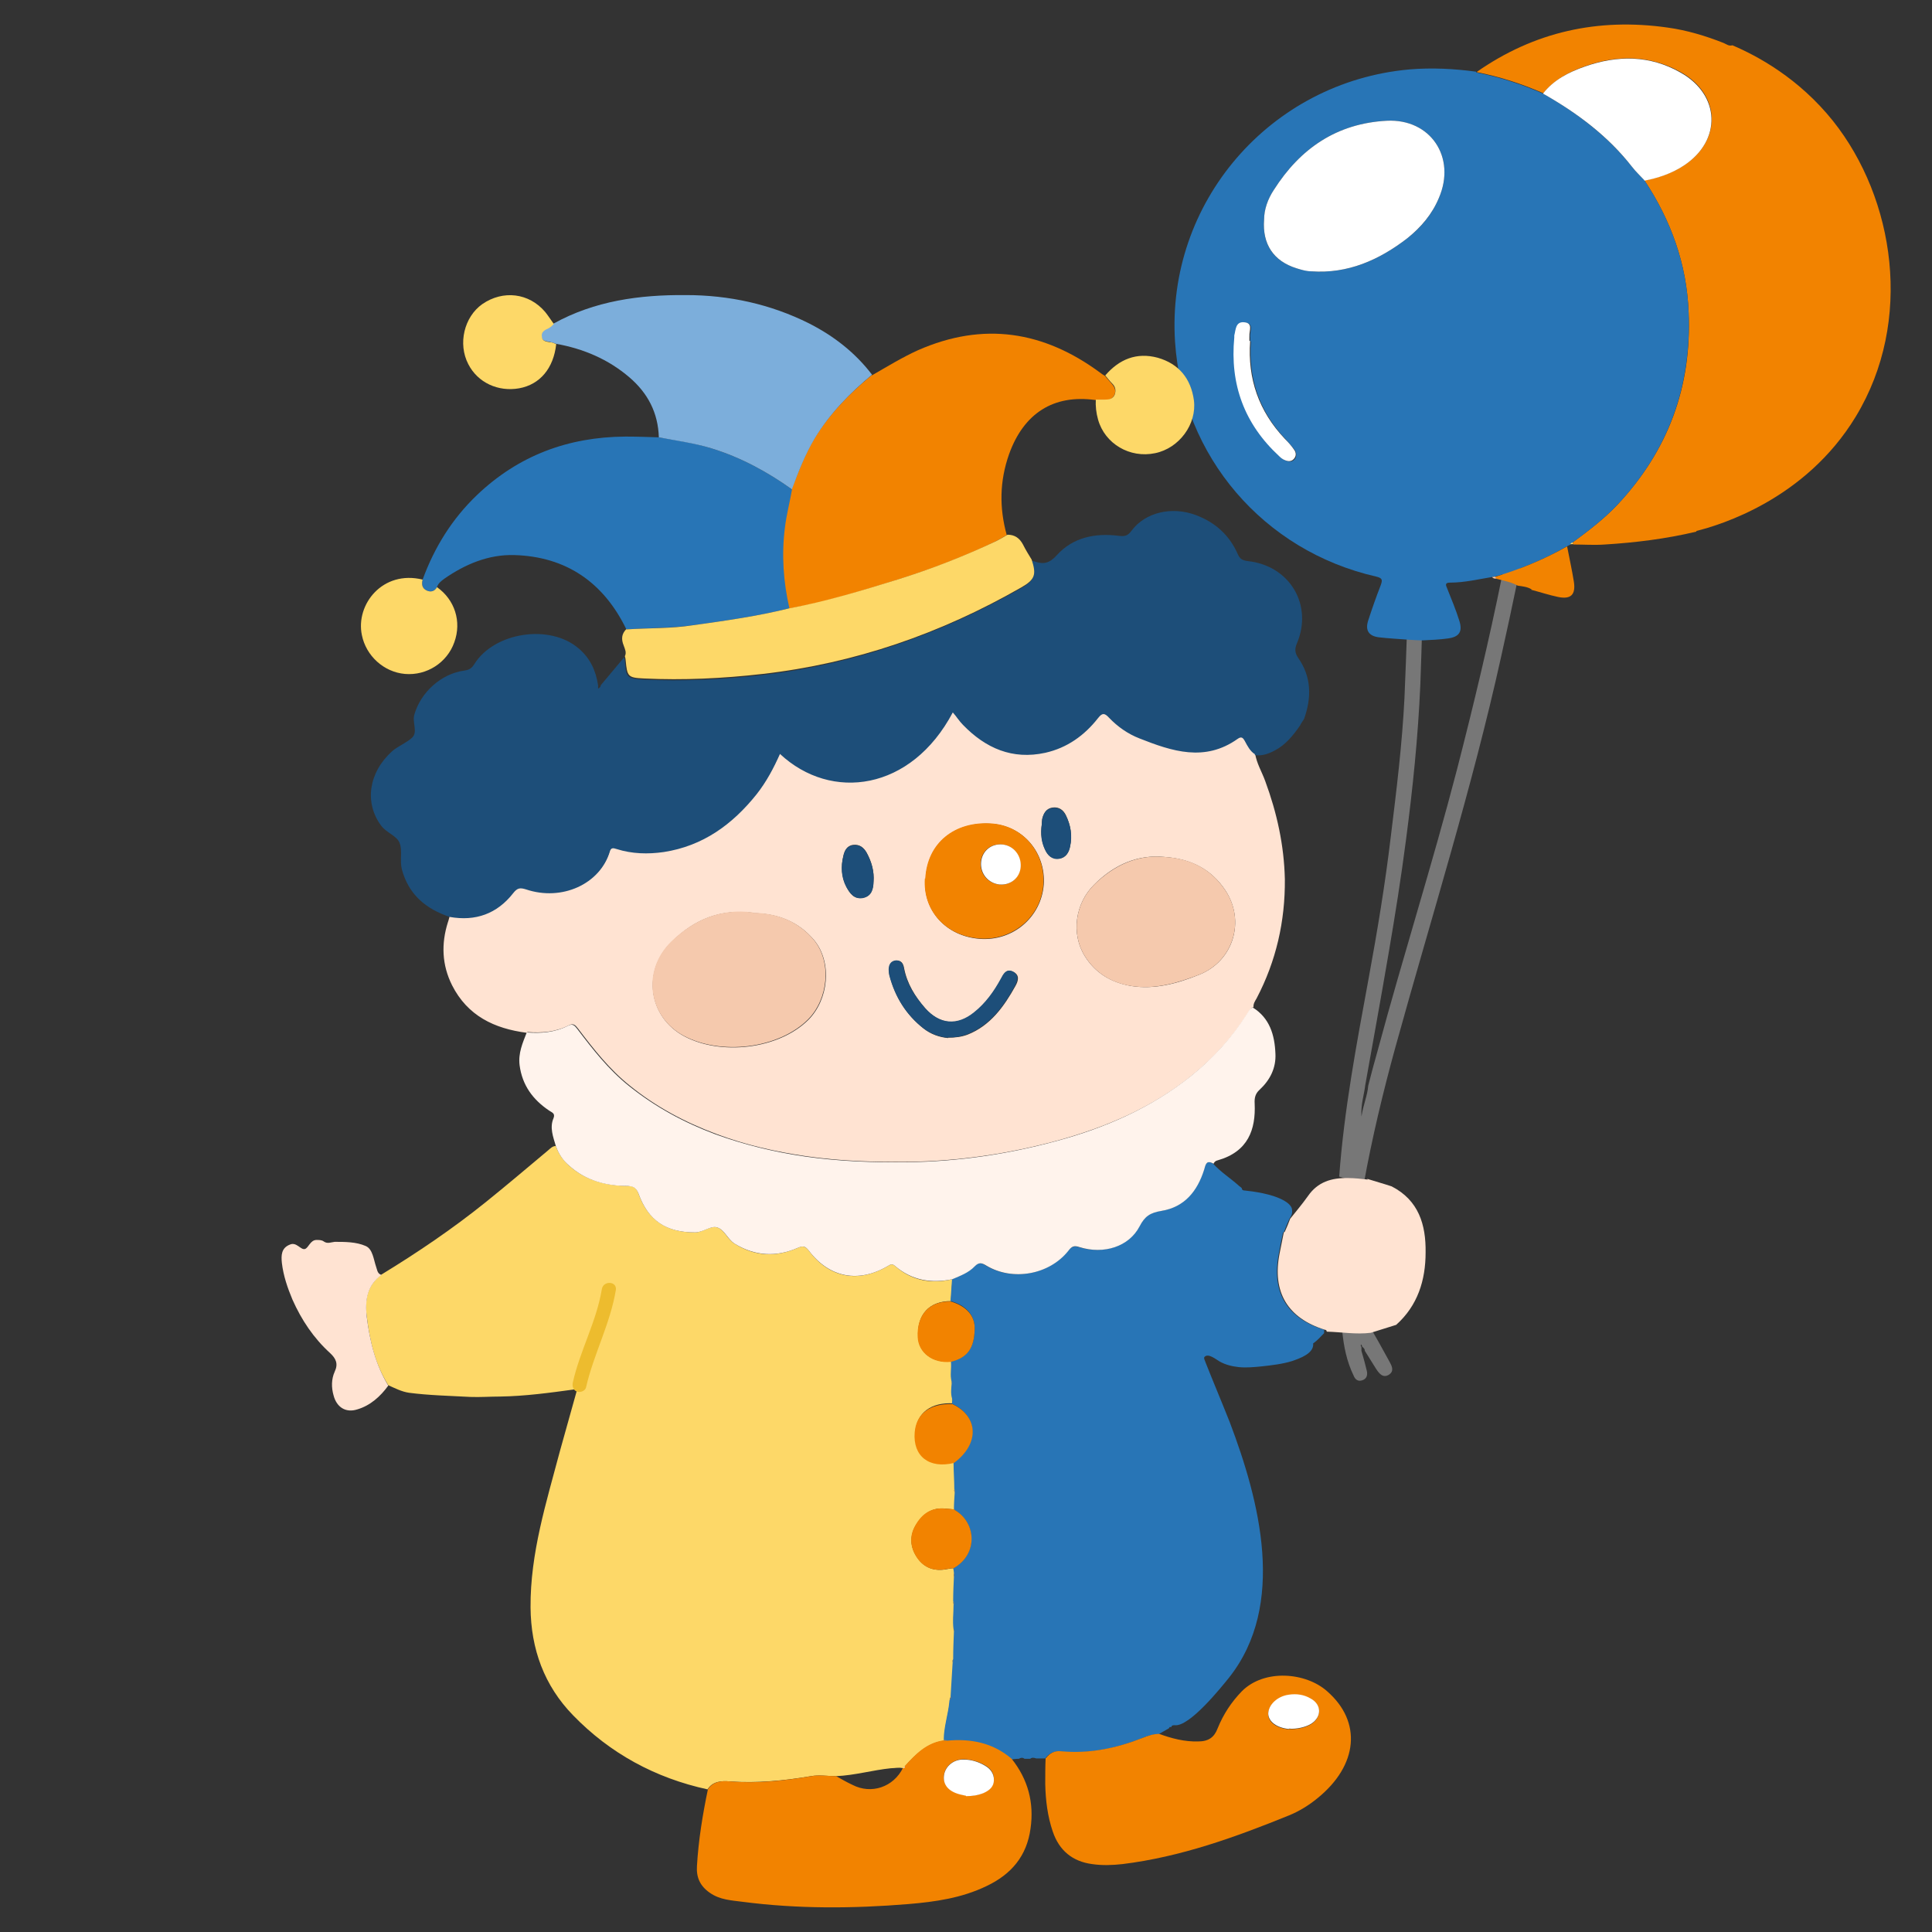
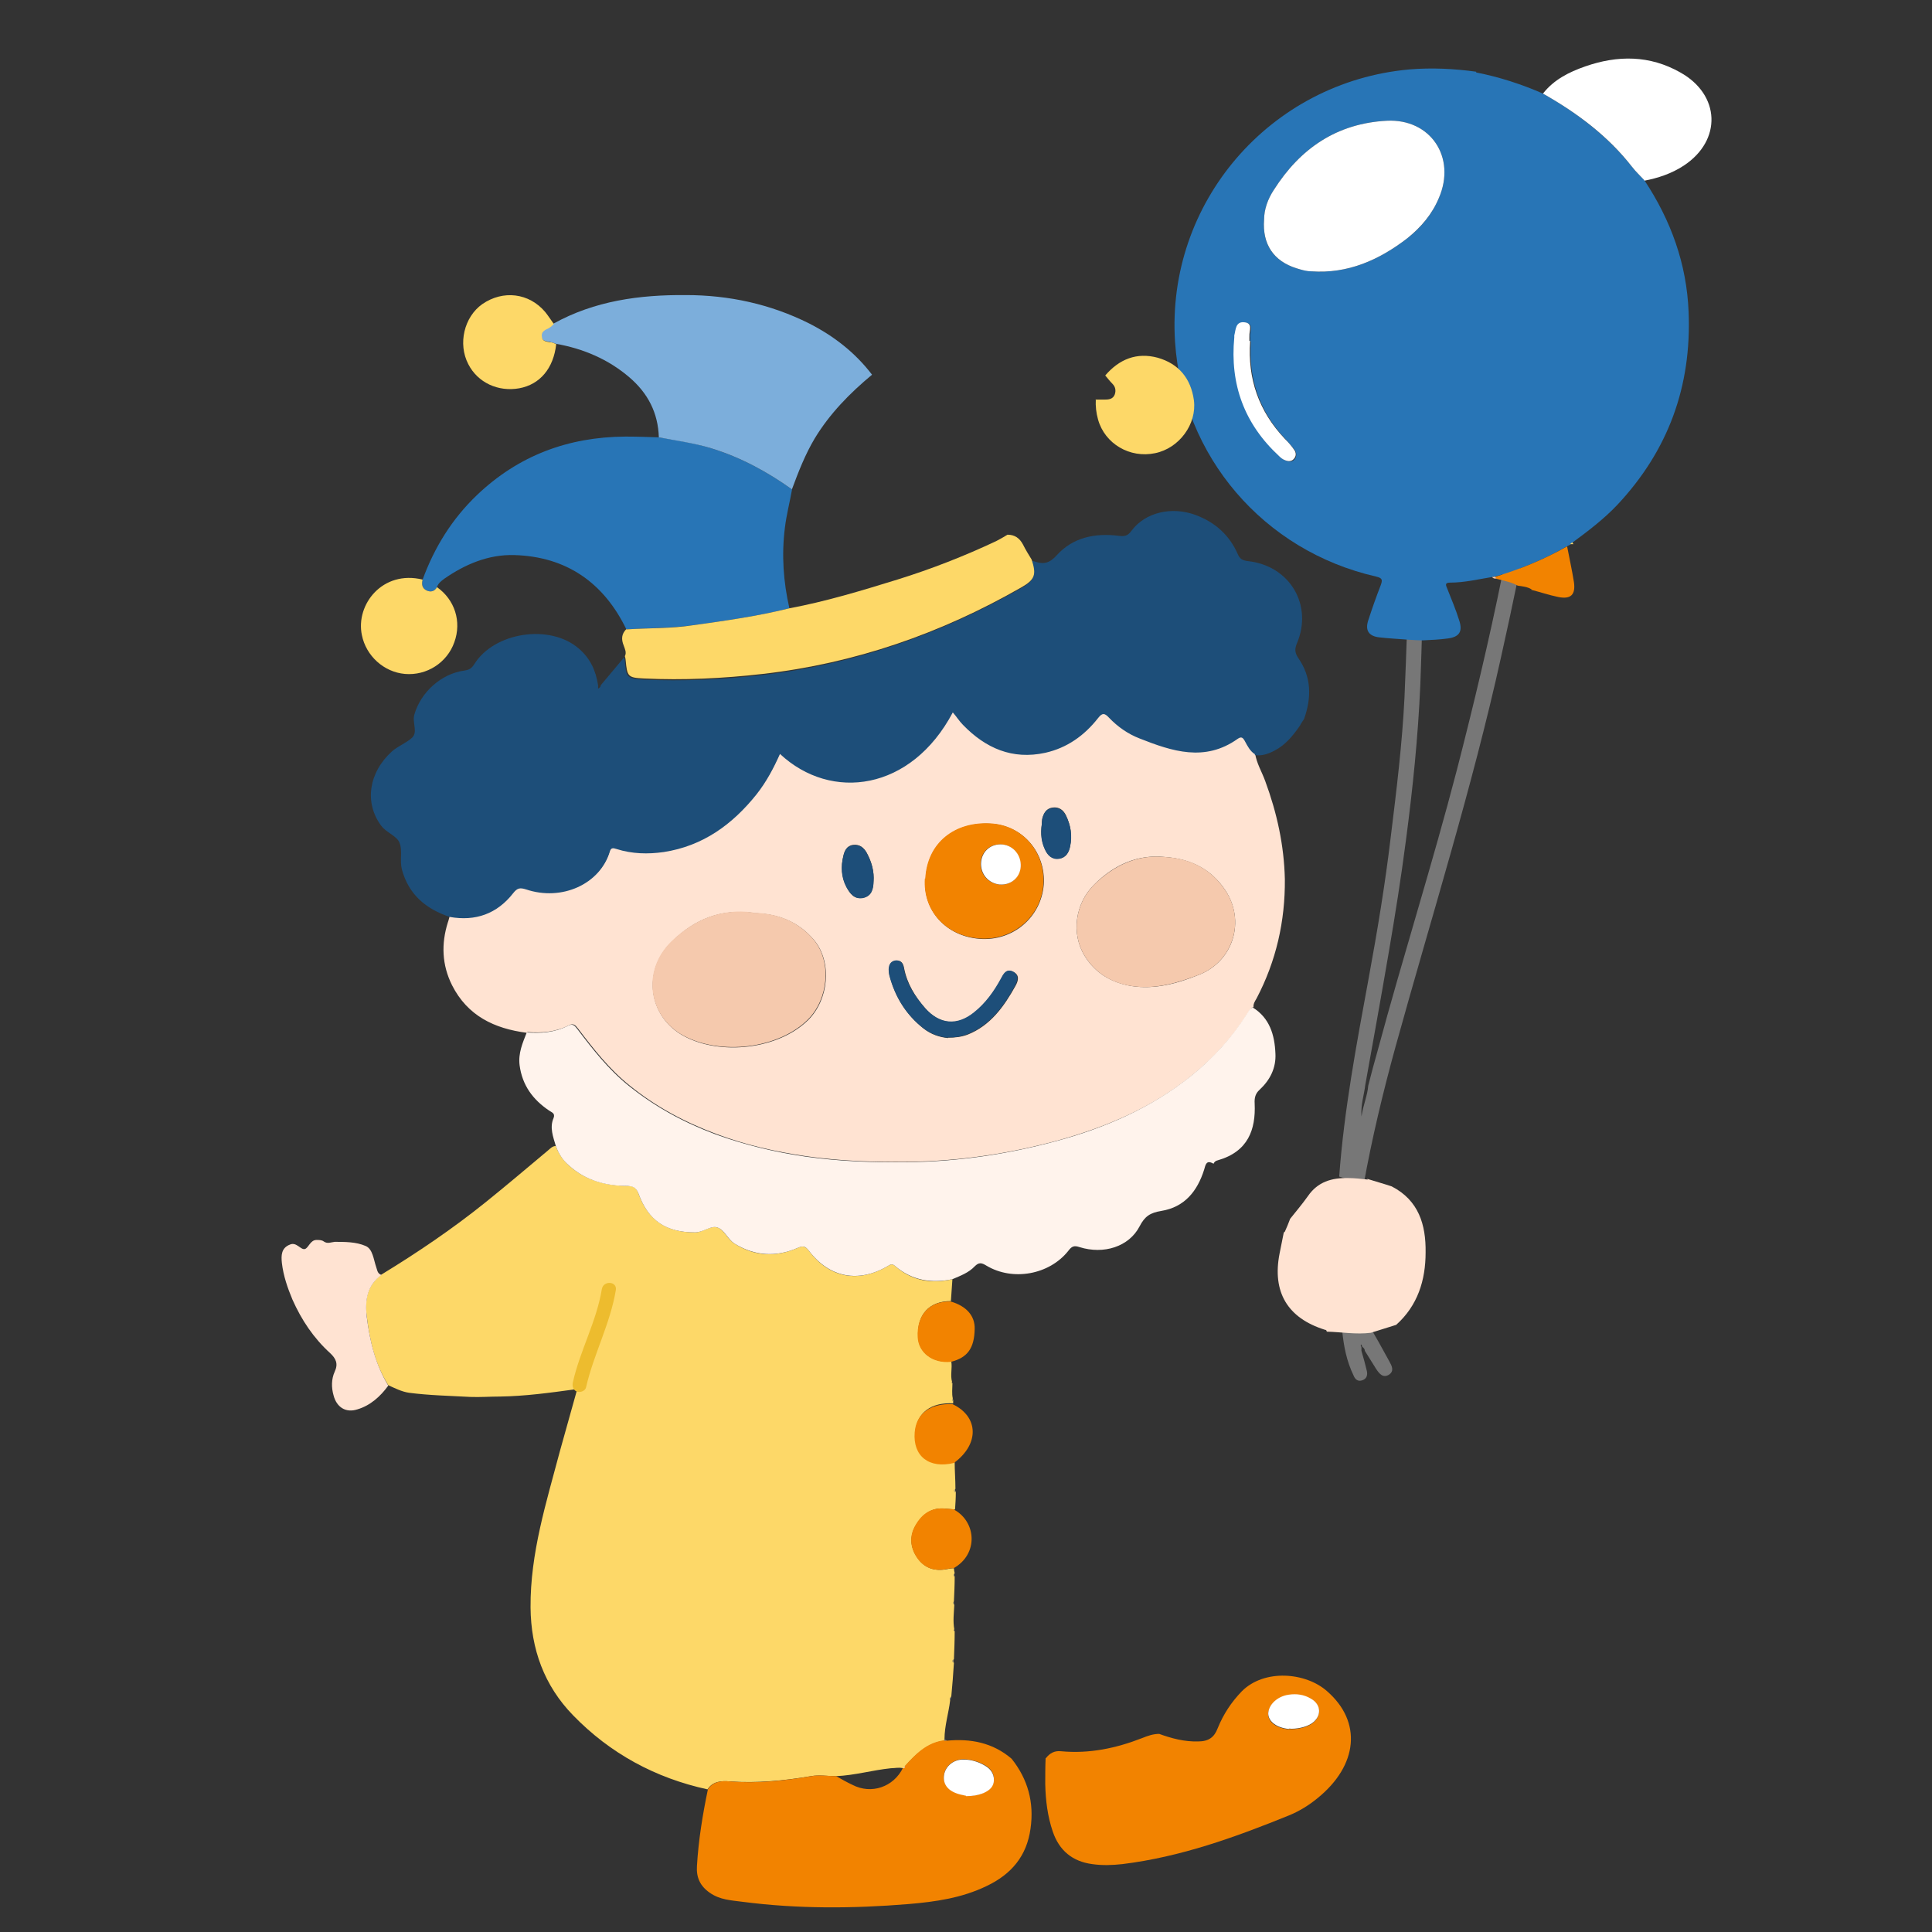
<svg xmlns="http://www.w3.org/2000/svg" id="_x32_" version="1.1" viewBox="0 0 512 512">
  <rect x="0" y="0" width="512" height="512" fill="#333333" stroke="none" />
  <defs>
    <style>
      .st0, .st1 {
        fill: #f28300;
      }

      .st2 {
        fill: #1d4e79;
      }

      .st3 {
        fill: #777;
      }

      .st1 {
        display: none;
      }

      .st4 {
        fill: #fff;
      }

      .st5 {
        fill: #fdd868;
      }

      .st6 {
        fill: #2875b6;
      }

      .st7 {
        fill: #edbc2e;
      }

      .st8 {
        fill: #7caedb;
      }

      .st9 {
        fill: #fff3ec;
      }

      .st10 {
        fill: #f5c9ad;
      }

      .st11 {
        fill: #ffe3d2;
      }
    </style>
  </defs>
  <path class="st1" d="M457.2,222.4c2.3,3.5,2.5,8,.6,11.6-2,3.7-5.8,6-10,6H148.9V0h298.8c4.2,0,8,2.3,10,6,2,3.7,1.8,8.2-.6,11.6l-64.1,96.1c-2.5,3.8-2.5,8.8,0,12.6l64.1,96.1h.1Z" />
  <rect class="st1" x="52.9" width="64" height="512" />
  <g>
    <path class="st3" d="M372.9,147.2c1.4,0,2.8.1,4.2.2.1,11.4-.3,22.7-.7,34.1-.6,13.8-2,27.4-3.8,41.1-1.3,10-2.9,20.1-4.6,30-2,11.7-4.1,23.3-6.2,35-.3,2.6-1.2,5-1,8.3.5-3.2,1.6-5.6,1.8-8.2.8-3.1,1.6-6.2,2.5-9.3,6.7-24.9,14.5-49.4,21-74.4,4.4-17.1,8.5-34.2,12-51.5,1.4-6.6,2.8-13.2,4.3-19.8,1.3.2,2.6.3,3.7,1-2.5,13.5-5.3,27-8.3,40.4-7.7,34.9-18.5,69-28,103.4-3.3,12-6.2,24.1-8.4,36.3-2.2-.7-4.4-1.3-6.5-2,1.3-17.7,4.6-35.1,7.8-52.5,2.3-12.5,4.4-25.1,5.9-37.8,1.5-12.2,3-24.4,3.6-36.6.5-12.6,1.1-25.2.9-37.8Z" />
-     <path class="st0" d="M449.5,140.9c-8,1.9-16.1,2.9-24.2,3.4-2.8.2-5.6,0-8.3,0,0-.2-.2-.4-.3-.5,4.2-3.1,8.3-6.2,11.9-10,13.5-14.4,19.8-31.4,18.9-51.1-.5-12.8-4.7-24.3-11.7-34.9,3.8-.7,7.3-1.9,10.5-4,10.1-6.7,9.7-18.8-.9-24.7-8.1-4.5-16.6-4.6-25.2-1.6-4.3,1.5-8.3,3.6-11.2,7.2-5.7-2.5-11.6-4.4-17.7-5.6,15.3-10.7,32.2-14.4,50.6-11.8,5.1.7,10.1,2.2,14.9,4.1.7.3,1.4.9,2.3.6,6.6,2.8,17.6,8.7,26.7,20.1,16.3,20.5,21.4,52.9,6,78.3-13.4,22.1-36.2,28.8-42.2,30.3Z" />
    <path class="st6" d="M391.2,19.2c6.1,1.2,12,3.1,17.7,5.6,9,5.1,17.1,11.2,23.6,19.4,1,1.3,2.2,2.4,3.3,3.6,7,10.6,11.2,22.1,11.7,34.9.8,19.7-5.4,36.7-18.9,51.1-3.6,3.8-7.7,6.9-11.9,10-.2.2-.4.4-.7.6-.2.1-.4.2-.6.3-6.1,3.5-12.5,6.2-19.2,8.1-.2,0-.5,0-.7.1-3.7.6-7.4,1.5-11.2,1.5-1.4,0-1.2.6-.8,1.5,1.1,2.8,2.3,5.6,3.2,8.5,1,3,0,4.4-3,4.8-2.2.3-4.4.4-6.6.5-1.4,0-2.8-.1-4.2-.2-2.5-.2-4.9-.3-7.4-.6-2.7-.3-3.8-1.8-2.9-4.5,1-3.1,2.1-6.2,3.3-9.3.5-1.4.5-1.9-1.2-2.3-29.9-6.8-51.3-31.9-53.3-62.2-2.4-36.9,25.2-68.9,62.1-72.2,5.9-.5,11.8-.2,17.7.6ZM335,58.2c-.5,6.6,2.5,11,8.6,12.9,1.2.4,2.6.7,3.9.8,9.8.7,18-3,25.5-8.8,3.6-2.8,6.5-6.3,8.3-10.6,4.7-10.8-2.2-21.1-13.8-20.5-13.2.7-22.9,7.3-29.9,18.3-1.6,2.4-2.6,5.2-2.6,7.9ZM331.3,90.4c0-.4.1-.8,0-1.2-.1-1.4,1.1-3.5-1.4-3.7-2.3-.2-2.2,1.9-2.6,3.5,0,.2,0,.3,0,.5-1.2,12.5,2.7,23,11.9,31.5.4.4.9.8,1.4,1,.9.4,1.8.5,2.5-.3.6-.8.5-1.7,0-2.5-.8-1-1.6-1.9-2.4-2.8-6.9-7.3-9.9-15.9-9.2-25.9Z" />
    <path class="st0" d="M405.9,156.2c-1.1-.7-2.4-.8-3.7-1-1.8-1-3.7-1.3-5.6-1.8-.2-.2-.3-.3-.5-.5,6.7-2,13.2-4.7,19.2-8.1.6,3.1,1.3,6.3,1.8,9.4.5,3.4-.8,4.7-4.2,4-2.4-.5-4.8-1.3-7.1-1.9Z" />
    <path class="st3" d="M355.7,352.6c2.2-.7,4.5-1.4,6.7-2.1,2,3.4,3.9,6.8,5.8,10.3.6,1.1,1.4,2.5-.1,3.5-1.6,1-2.6-.3-3.4-1.5-1-1.6-2-3.2-3-4.8,0-.5-.3-.8-.7-1.1,0-.2-.2-.4-.2-.6,0,0-.2.1-.2.2,0,.2.2.4.2.6v.9c.5,1.7,1,3.5,1.4,5.2.3,1.2,0,2.2-1.2,2.6-1.2.4-1.9-.3-2.3-1.3-1.8-3.7-2.6-7.7-3-11.8Z" />
    <path class="st5" d="M416,144.3c.2-.2.4-.4.7-.6,0,.2.2.4.3.5-.3,0-.6,0-.9,0Z" />
    <path class="st4" d="M435.8,47.8c-1.1-1.2-2.3-2.3-3.3-3.6-6.4-8.2-14.6-14.3-23.6-19.4,2.9-3.7,6.9-5.7,11.2-7.2,8.6-3,17.1-3,25.2,1.6,10.6,5.9,11.1,18,.9,24.7-3.2,2.1-6.8,3.3-10.5,4Z" />
    <path class="st4" d="M335,58.2c0-2.7,1-5.5,2.6-7.9,7-11,16.7-17.6,29.9-18.3,11.6-.6,18.5,9.7,13.8,20.5-1.8,4.3-4.7,7.7-8.3,10.6-7.5,5.8-15.8,9.5-25.5,8.8-1.3,0-2.6-.4-3.9-.8-6.1-1.9-9.1-6.4-8.6-12.9Z" />
    <path class="st4" d="M331.3,90.4c-.7,10,2.3,18.6,9.2,25.9.9.9,1.7,1.8,2.4,2.8.6.8.7,1.7,0,2.5-.7.8-1.6.7-2.5.3-.5-.2-1-.6-1.4-1-9.2-8.5-13.1-19-11.9-31.5,0-.2,0-.3,0-.5.4-1.5.3-3.7,2.6-3.5,2.5.2,1.3,2.3,1.4,3.7,0,.4,0,.8,0,1.2Z" />
    <path class="st10" d="M396.5,153.3c-.4.1-.8,0-1.1-.4.2,0,.5,0,.7-.1.2.2.3.3.5.5Z" />
    <path class="st5" d="M152.3,368.2c-6.6.9-13.1,1.8-19.8,1.9-2.6,0-5.2.2-7.9.1-5.4-.3-10.8-.4-16.2-1.1-2-.3-3.7-1.2-5.5-2-3.5-5.6-4.9-11.7-5.7-18.2-.6-4.5.1-8.3,4-11.2,9.5-5.8,18.8-12.1,27.5-19.1,5.6-4.5,11-9.1,16.5-13.7.6-.5,1.2-1.2,2.1-1.2.7,2,1.8,3.6,3.4,5.1,4.5,4.1,9.9,5.4,15.7,5.5,1.5,0,2.2.4,2.8,2,2.6,7.2,7.4,10.3,15,10.3,2.1,0,4.1-1.9,5.9-1.3,1.9.6,2.7,3.2,4.6,4.3,5.4,3.4,11,3.6,16.7,1.1,1.3-.6,2-.5,3,.8,5.4,7.2,13.1,8.6,20.9,4,.7-.4,1.1-.7,1.9,0,4.4,3.9,9.6,4.8,15.2,3.5-.1,1.9-.3,3.9-.4,5.8-5.7,0-9,3.5-8.7,9.5.2,4.2,4,7,8.8,6.5.3,1.8-.3,3.6.2,5.4,0,0-.1.1,0,.1,0,.1,0,.2.1.3,0,1.3-.2,2.7.1,4,0,0-.1.1,0,.1,0,.1,0,.2.1.3,0,.3,0,.6,0,.9-5.9-.3-9.6,2.5-10,7.5-.5,6.3,3.8,9.7,10.4,8.1,0,2.3.2,4.6.2,7-.2.4,0,.7.1,1,0,1.5-.1,3-.2,4.5-.8,0-1.6-.1-2.5-.2-3.7-.4-6.1,1.5-7.9,4.4-1.7,2.9-1.5,5.9.4,8.6,1.9,2.8,4.7,3.7,8,3,.6-.1,1.1-.2,1.7-.2,0,.4.1.9.2,1.3-.2.3-.1.6,0,.9,0,2.2-.1,4.3-.2,6.5-.2.4-.1.7.1,1-.1,2.1-.4,4.3,0,6.5,0,0-.1.1-.1.2,0,.1.1.2.2.3,0,2.5-.1,4.9-.2,7.4-.3.4-.1.7,0,1-.2,3-.4,5.9-.7,8.9-.3.3-.4.6-.3,1-.4,3.4-1.5,6.8-1.5,10.3,0,.1-.1.3-.1.4-4.5.6-7.5,3.6-10.4,6.8l-.5.5h0c-1.1-.3-2.1,0-3.2,0-4.9.5-9.6,1.9-14.6,2.1-2.2,0-4.4-.4-6.6,0-7.1,1.2-14.2,1.9-21.5,1.4-2.1-.2-4.5-.1-5.9,2.1-13.8-3-25.8-9.5-35.6-19.6-7.7-7.9-11.2-17.6-11.3-28.6-.1-14.4,4.2-27.9,7.8-41.5,1.5-5.4,3-10.8,4.5-16.1-.1-.5-.4-.4-.7-.2Z" />
    <path class="st11" d="M139.6,273.7c-8.6-1.1-15.7-4.5-19.8-12.6-2.7-5.4-2.9-11-1.1-16.7.2-.5.3-1.1.5-1.7,6.8,1.2,12.6-.8,16.8-6.3,1.1-1.4,1.8-1.6,3.4-1,9.5,3.3,19.7-1.3,22.2-10,.3-1.2.9-1,1.8-.7,4.1,1.3,8.3,1.5,12.5.8,10.4-1.6,18.2-7.3,24.6-15.3,2.6-3.2,4.5-6.8,6.2-10.7,13.6,12.7,34.8,9.9,45.8-11,.9,1.2,1.7,2.4,2.7,3.3,6,6.2,13.1,9.3,21.8,7.4,5.8-1.3,10.3-4.6,14-9.2,1.1-1.4,1.7-1.4,2.9-.1,2.3,2.4,5.1,4.3,8.1,5.5,8.6,3.4,17.3,6.3,26,.1,1-.7,1.4-.3,1.9.6.7,1.3,1.3,2.7,2.7,3.5.4,2.7,1.8,4.9,2.7,7.4,3.1,8.4,5,17,5.2,26,.1,11.1-2.3,21.7-7.5,31.6-.4.7-.9,1.4-.8,2.3-.8.2-1.1,1-1.5,1.6-4,6.3-8.9,11.7-14.7,16.4-10.6,8.6-22.8,13.8-35.9,17.4-12.9,3.5-26,5.4-39.3,5.6-9.1.1-18.2-.2-27.2-1.5-8.2-1.2-16.1-3-23.8-5.9-8.3-3.1-16-7.2-22.9-12.8-5.4-4.3-9.6-9.7-13.7-15.1-.7-.9-1.2-1.5-2.4-.9-3.5,1.8-7.2,2.1-11,1.8ZM199.6,241.9c-8.5-1.1-15.6,1.7-21.6,7.7-7.9,7.7-6.2,19.9,3.3,25,9.7,5.2,25,3.5,32.9-4.3,5.4-5.4,6.4-15.2,1.6-21.1-4.2-5-9.7-7.1-16.1-7.2ZM308.6,227.1c-7-.7-13.3,2-18.6,7.3-5.1,5-6.2,13.1-2.5,19,2.8,4.5,7,7,12.3,7.9,6.3,1,12.3-.7,18-3,9.1-3.6,12.3-14.3,6.9-22.4-3.6-5.4-8.9-8.3-16.1-8.8ZM245.2,232.9c-.6,8.4,5.5,15.2,14.4,15.9,8.8.7,16.3-5.7,17-14.3.6-8.5-5.5-15.8-14.1-16.2-9.3-.5-16.7,5-17.2,14.7ZM251.2,275c1.9,0,3.6-.2,5.2-.8,6.1-2.4,9.7-7.5,12.7-12.9.8-1.4,1.2-3-.7-3.8-1.7-.8-2.5.7-3.1,2-1.8,3.4-4.1,6.4-7,8.8-4.5,3.7-9.2,3.3-13.1-1.1-2.7-3.1-4.8-6.5-5.6-10.6-.2-1.2-.7-2.1-2-2-1.4,0-1.9,1.1-2,2.4,0,.6,0,1.2.2,1.7,1.5,5.6,4.4,10.3,9,13.9,1.9,1.5,4.2,2.3,6.5,2.5ZM231.5,233.6c.2-2.7-.5-5.2-1.8-7.6-.8-1.4-1.9-2.3-3.6-2.1-1.7.2-2.3,1.6-2.6,2.9-.7,2.8-.5,5.6.8,8.2.9,1.8,2.1,3.4,4.4,2.9,2.3-.4,2.7-2.3,2.8-4.4ZM276.1,218.3c-.4,2.8,0,4.8.8,6.7.7,1.6,1.9,2.8,3.8,2.5,1.8-.2,2.6-1.7,2.9-3.3.6-2.8.1-5.6-1.1-8.1-.7-1.5-1.9-2.3-3.5-2.1-1.7.2-2.4,1.5-2.8,3-.1.6-.1,1.3-.1,1.2Z" />
    <path class="st2" d="M332.6,199.9c-1.3-.8-2-2.2-2.7-3.5-.5-.9-.9-1.3-1.9-.6-8.7,6.2-17.4,3.3-26-.1-3.1-1.2-5.8-3.1-8.1-5.5-1.2-1.3-1.8-1.3-2.9.1-3.6,4.6-8.2,7.9-14,9.2-8.7,1.9-15.8-1.2-21.8-7.4-1-1-1.7-2.2-2.7-3.3-11,20.8-32.2,23.7-45.8,11-1.7,3.8-3.6,7.4-6.2,10.7-6.4,8-14.2,13.7-24.6,15.3-4.2.6-8.4.5-12.5-.8-.9-.3-1.5-.4-1.8.7-2.6,8.6-12.7,13.2-22.2,10-1.6-.5-2.3-.4-3.4,1-4.3,5.5-10,7.5-16.8,6.3-6.3-2.1-10.9-5.9-12.7-12.6-.6-2.3.2-5-.6-7-.7-1.9-3.5-2.7-4.9-4.6-4.5-6.1-3.3-14.1,2.9-19.7,1.6-1.4,3.8-2.2,5.3-3.6,1.6-1.5,0-4,.6-6.1,1.7-6,7.2-10.9,13.3-11.7,1.3-.2,1.9-.6,2.6-1.7,5.3-8.5,20-10.7,27.6-4.2,3.1,2.6,4.6,5.9,5.2,9.8,0,.3,0,.6,0,.9.3-.2.7-.4.7-.9,2.1-2.5,4.1-4.9,6.2-7.4,0,.3.2.6.2,1,.3,4.3.5,4.6,4.8,4.9,10.5.5,21,0,31.5-1.2,24.5-2.8,47.2-10.8,68.5-22.9,3.8-2.2,4.2-3.4,2.8-7.4.3,0,.6.1,1,.2,2.3.8,3.9.5,5.8-1.6,4.3-4.8,10.2-6,16.5-5.2,1.6.2,2.4,0,3.4-1.4,3.6-4.8,10.6-6.5,17-4.1,5.1,1.9,8.9,5.3,11.1,10.3.6,1.4,1.3,1.7,2.7,1.9,11.1,1.2,17.3,11.6,13,21.8-.6,1.4-.6,2.4.3,3.8,3.6,5.1,3.6,10.6,1.6,16.2-.2.4-.5.7-.7,1.1h0c0,.1-.2.2-.2.3,0,.1-.1.2-.2.4-1.8,2.6-3.8,5.1-6.7,6.6-1.7.9-3.4,1.5-5.3,1.2Z" />
-     <path class="st6" d="M252.6,439.7c0-2.5.1-4.9.2-7.4,0,0,0-.1,0-.2,0-.1,0-.2-.1-.3-.3-2.2,0-4.3,0-6.5,0-.3,0-.7-.1-1,0-2.2.1-4.3.2-6.5,0-.3,0-.6,0-.9,0-.4-.1-.9-.2-1.3,6.7-3.7,6.1-12.3.2-15.5,0-1.5.1-3,.2-4.5,0-.3,0-.7-.1-1,0-2.3-.2-4.6-.2-7,6.8-5,6.6-12.3-.4-15.6,0-.3,0-.6,0-.9,0-.2,0-.3,0-.5-.4-1.3-.2-2.7-.1-4,0-.2,0-.3,0-.4-.5-1.8,0-3.6-.2-5.4,4.4-1.1,6.2-3.6,6.3-8.7,0-3.5-2.2-6.2-6.4-7.3.1-1.9.3-3.9.4-5.8,2.1-.9,4.3-1.7,5.9-3.4,1.1-1.1,1.8-1,3.1-.2,7,4.2,16.7,2.4,21.7-3.9.9-1.1,1.5-1.4,3-1,6.4,2,13.2-.2,15.9-5.5,1.4-2.7,2.9-3.7,5.8-4.1,6-1,9.5-5.2,11.3-10.9.4-1.3.7-2.7,2.5-1.6,2.1,2.3,4.7,3.9,7,6,.2.1.3.2.5.4,0,0,.1.1.1.1,0,.5.4.6.8.6,1.8.2,7.3.8,10.6,2.8,1.5.9,1.9,1.8,1.9,2.3.2,1.1-.4,2-.7,2.4-.5,1.1-1,2.3-1.4,3.4,0,.1-.2.2-.3.3-.4,1.8-.8,3.7-1.1,5.5-2,10.3,2.1,17.1,12,20.2,0,.3,0,.6,0,.9-1,1-1.7,1.9-2.9,2.7.3,2.7-3.6,4-5.6,4.7-2.6.8-5.3,1.1-8,1.4-2,.2-4.1.4-6.1.2-1.8-.2-3.5-.6-5.1-1.5-.9-.5-3-2.3-4-1.2-.3.3.2,1.1.3,1.5,2.1,5.3,4.3,10.5,6.4,15.8,7.9,20.8,15.1,48.4-.2,67.7-2.1,2.6-10.5,13.1-14.4,12.6-.4,0-.8,0-.9.5,0,0-.1,0-.1,0-.3-.1-.4,0-.5.3-.9.5-1.9,1.1-2.8,1.6-1.6,0-3.1.5-4.5,1.1-6.9,2.7-14,4.2-21.5,3.5-1.8-.2-3,.5-4,1.8-.8,0-1.6,0-2.4,0-.6-.2-1.1-.3-1.6.1-.5,0-1,0-1.5,0-.5-.4-1-.3-1.5,0-.7,0-1.4.1-2.1.2-5-4.3-10.9-5.4-17.2-4.8-.2-.1-.4-.3-.6-.4,0-3.5,1.2-6.8,1.5-10.3,0-.3.2-.7.3-1,.2-3.3.4-6.6.6-9.9Z" />
    <path class="st9" d="M321.6,308.4c-1.9-1.1-2.1.2-2.5,1.6-1.8,5.7-5.2,9.9-11.3,10.9-3,.5-4.4,1.4-5.8,4.1-2.8,5.4-9.5,7.5-15.9,5.5-1.5-.5-2.1-.2-3,1-5,6.3-14.7,8.1-21.7,3.9-1.3-.8-2-.9-3.1.2-1.6,1.7-3.8,2.5-5.9,3.4-5.6,1.2-10.8.3-15.2-3.5-.8-.7-1.2-.4-1.9,0-7.8,4.6-15.5,3.1-20.9-4-1-1.3-1.6-1.4-3-.8-5.7,2.5-11.3,2.2-16.7-1.1-1.9-1.2-2.7-3.7-4.6-4.3-1.7-.6-3.7,1.3-5.9,1.3-7.7,0-12.4-3.1-15-10.3-.6-1.5-1.3-1.9-2.8-2-5.8,0-11.2-1.4-15.7-5.5-1.6-1.4-2.7-3.1-3.4-5.1-.7-2.4-1.7-4.9-.6-7.4.5-1.3-.5-1.5-1.2-2-4.3-2.9-7.1-6.7-7.8-12-.4-3.2.8-5.9,1.9-8.7,3.8.3,7.5,0,11-1.8,1.2-.6,1.7,0,2.4.9,4.1,5.4,8.3,10.8,13.7,15.1,7,5.6,14.6,9.7,22.9,12.8,7.7,2.8,15.6,4.7,23.8,5.9,9.1,1.3,18.1,1.6,27.2,1.5,13.4-.2,26.4-2.1,39.3-5.6,13-3.5,25.2-8.8,35.9-17.4,5.8-4.7,10.7-10.1,14.7-16.4.4-.6.7-1.4,1.5-1.6,4.5,2.8,5.8,7.3,6,12.2.2,3.8-1.4,7-4.2,9.6-1.1,1-1.4,2.1-1.3,3.7.3,6.8-1.7,12.7-9.8,15-.5.1-.9.4-1.1.9Z" />
-     <path class="st0" d="M231.2,99.4c4-2.3,7.9-4.7,12.1-6.6,17.3-7.6,33.3-5.1,48.3,6,.4.3.8.6,1.2.8.6.7,1.3,1.5,1.9,2.2.8.9,1.1,1.9.6,2.9-.5,1.1-1.5,1.4-2.7,1.3s-1.6,0-2.4,0c-11-1.5-18.9,3.5-22.8,14.4-2.5,7.1-2.6,14.2-.6,21.4-1,.6-2,1.2-3,1.7-8.5,4.1-17.2,7.4-26.2,10.2-9.4,2.9-18.8,5.9-28.6,7.6-1.6-7-2.1-14.2-1.2-21.3.4-3.4,1.3-6.8,1.9-10.2,1.8-4.6,3.5-9.2,6-13.4,4-6.6,9.3-12,15.2-16.9Z" />
    <path class="st6" d="M209.9,129.7c-.6,3.4-1.5,6.8-1.9,10.2-.9,7.2-.4,14.3,1.2,21.3-8.4,2.1-17,3.3-25.6,4.5-5.9.8-11.8.7-17.6,1.1-6-12.4-15.9-19.3-29.7-19.7-6.8-.2-13,2.4-18.6,6.3-.8.6-1.6,1.2-1.9,2.2-.6,1.1-1.6,1.4-2.7.9-1.3-.6-1.4-1.7-1.1-2.9,3.1-8.5,7.8-16.1,14.4-22.4,11-10.5,24.2-15.4,39.3-15.5,3,0,5.9.1,8.9.2,4.7.8,9.4,1.5,13.9,2.9,7.8,2.4,14.8,6.2,21.4,10.9Z" />
    <path class="st0" d="M250.9,461.3c6.3-.6,12.2.5,17.2,4.8,4.3,5.4,6,11.6,5,18.5-1,7.3-5.1,12.1-11.6,15.2-6.6,3.2-13.6,4.2-20.8,4.8-14.6,1.2-29.3,1.3-43.9-.6-3-.4-6-.5-8.7-2.4-2.6-1.8-3.6-4.1-3.4-7.1.4-6.8,1.5-13.6,2.9-20.3,1.4-2.2,3.8-2.3,5.9-2.1,7.2.6,14.4-.2,21.5-1.4,2.2-.4,4.4,0,6.6,0,1.4.8,2.8,1.6,4.3,2.3,5,2.6,10.9.6,13.4-4.5,0,0,0,0,0,0,.4,0,.4-.2.5-.5,2.9-3.2,5.8-6.2,10.4-6.8.2,0,.5,0,.7,0ZM256,475.9c1.6,0,3.1-.1,4.6-.8,1.5-.7,2.7-1.7,2.8-3.5,0-1.8-.9-3-2.4-3.8-1.7-1-3.6-1.5-5.6-1.6-2.6,0-4.8,1.7-5.2,4-.4,2.2.9,4.1,3.4,5,.8.3,1.6.4,2.4.6Z" />
    <path class="st0" d="M277.2,465.9c1-1.3,2.3-2,4-1.8,7.5.7,14.6-.8,21.5-3.5,1.5-.6,2.9-1.1,4.5-1.1,3.3,1.2,6.7,2.1,10.3,2,2.8,0,4.3-1.1,5.2-3.5,1.5-3.7,3.6-6.9,6.4-9.8,6-6,17-5,22.6,0,9.3,8.1,8.2,19.6-2.5,28.3-2.3,1.9-4.9,3.5-7.6,4.6-14.3,5.8-28.7,11-44.1,12.9-2.7.3-5.4.4-8.1,0-5.2-.7-8.7-3.6-10.4-8.6-1.4-4.1-1.9-8.3-2-12.6,0-2.3,0-4.6.1-6.9ZM341.6,458.2c1.9.2,4.5-.4,5.9-1.3,2.8-1.8,2.7-5.2-.2-6.7-1.8-.9-3.7-1.3-5.7-1-3.1.5-5.5,2.7-5.5,5.1,0,2.1,2.2,3.7,5.5,4Z" />
    <path class="st8" d="M209.9,129.7c-6.6-4.7-13.6-8.5-21.4-10.9-4.6-1.4-9.3-2-13.9-2.9-.2-6.5-2.9-11.7-7.8-15.9-5.6-4.8-12.2-7.6-19.5-8.9-.5-.2-1.1-.4-1.6-.5-1-.2-2.1-.2-2.2-1.5-.1-1.2.6-1.8,1.6-2.1.6-.2,1.1-.7,1.5-1.2,11-6.1,22.9-7.7,35.2-7.6,11.4,0,22.4,2.4,32.6,7.5,6.5,3.3,12.2,7.7,16.7,13.6-5.9,4.9-11.2,10.3-15.2,16.9-2.5,4.2-4.3,8.8-6,13.4Z" />
    <path class="st5" d="M166,166.8c5.9-.4,11.8-.2,17.6-1.1,8.6-1.2,17.2-2.4,25.6-4.5,9.7-1.8,19.2-4.7,28.6-7.6,9-2.8,17.7-6.2,26.2-10.2,1-.5,2-1.1,3-1.7,1.9,0,3.2.9,4.1,2.6.7,1.4,1.5,2.7,2.3,4,1.3,4,.9,5.3-2.8,7.4-21.3,12.2-44,20.1-68.5,22.9-10.5,1.2-21,1.7-31.5,1.2-4.2-.2-4.4-.5-4.8-4.9,0-.3-.1-.6-.2-1,.5-1,0-1.9-.3-2.8-.7-1.7-.6-3.1.7-4.4Z" />
    <path class="st11" d="M362.3,312.4c2.2.7,4.4,1.3,6.5,2,7.2,3.7,9.1,10.2,9,17.5,0,7.4-2.1,14.1-7.8,19.2-2.2.7-4.5,1.4-6.7,2.1-3.9.5-7.8-.2-11.7-.3,0-.3-.2-.5-.5-.5-9.9-3.1-14-10-12-20.2.4-1.8.7-3.7,1.1-5.5,0-.1.2-.2.3-.3.5-1.1,1-2.3,1.4-3.4,1.6-2,3.2-3.9,4.7-6,2.6-3.8,6.3-4.9,10.7-4.8,1.7,0,3.4.2,5.2.4Z" />
    <path class="st11" d="M101.2,337.8c-3.9,2.8-4.5,6.7-4,11.2.8,6.4,2.3,12.6,5.7,18.2-2.1,2.9-4.8,5.3-8.2,6.3-3.1,1-5.5-.6-6.3-3.7-.6-2.1-.6-4.3.3-6.3,1-2.1.3-3.5-1.2-4.9-4.4-4-7.6-8.8-10-14.2-1.3-3.1-2.4-6.3-2.8-9.7-.2-2-.2-4,2.2-4.9,1.7-.7,2.8,1.5,3.9,1.2,1-.3,1.4-2.4,3.1-2.4.6,0,1.4,0,1.9.4,1,.7,1.9.2,2.9.1,2.7,0,5.7,0,8.2,1.1,1.9.8,2.1,3.6,2.8,5.6.3.8.3,1.8,1.5,2.1Z" />
    <path class="st5" d="M290.3,105.9c.8,0,1.6,0,2.4,0,1.1,0,2.2-.1,2.7-1.3.4-1.1.2-2.1-.6-2.9-.7-.7-1.3-1.5-1.9-2.2,3.7-4.3,8.3-6.2,13.9-4.7,5.6,1.6,8.8,5.5,9.6,11.3.8,6.3-3.9,12.7-10.3,14-6.7,1.4-13.3-2.5-15.1-8.9-.5-1.8-.7-3.5-.6-5.4Z" />
    <path class="st5" d="M112,153.6c-.3,1.2-.2,2.3,1.1,2.9,1.1.5,2.1.2,2.7-.9,4.7,3.3,6.6,9.1,4.6,14.6-1.9,5.4-7.3,8.9-13.1,8.4-5.6-.5-10.3-4.8-11.4-10.3-1.7-8.1,5.5-17.3,16.1-14.7Z" />
    <path class="st5" d="M146.7,85.9c-.4.5-.9.9-1.5,1.2-1,.4-1.8,1-1.6,2.1.1,1.3,1.2,1.3,2.2,1.5.6,0,1.1.3,1.6.5-.7,6.4-4.3,10.7-9.8,11.7-5.6,1-11-1.5-13.5-6.4-2.8-5.4-1.1-12.5,3.7-15.9,5.5-3.8,12.4-3,16.7,2.1.8,1,1.5,2.1,2.3,3.2Z" />
    <path class="st9" d="M152.3,368.2c.3-.2.6-.4.7.2-.2,0-.5-.1-.7-.2Z" />
    <path class="st0" d="M252.9,400.1c5.9,3.3,6.4,11.8-.2,15.5-.6,0-1.1.1-1.7.2-3.3.7-6.1-.2-8-3-1.8-2.7-2.1-5.7-.4-8.6,1.7-3,4.2-4.8,7.9-4.4.8,0,1.6.1,2.5.2Z" />
    <path class="st0" d="M252.4,372.1c7,3.3,7.2,10.6.4,15.6-6.6,1.6-10.9-1.8-10.4-8.1.4-5,4.1-7.7,10-7.5Z" />
    <path class="st0" d="M251.9,344.9c4.2,1.2,6.5,3.8,6.4,7.3-.1,5.1-1.9,7.6-6.3,8.7-4.8.5-8.6-2.4-8.8-6.5-.3-5.9,3-9.6,8.7-9.5Z" />
    <path class="st3" d="M252.8,424.4c0,.3,0,.7.1,1-.2-.3-.4-.6-.1-1Z" />
    <path class="st3" d="M253,394.6c0,.3,0,.7.1,1-.2-.3-.4-.6-.1-1Z" />
    <path class="st3" d="M252.1,449.6c0,.3-.2.7-.3,1-.2-.4,0-.7.3-1Z" />
    <path class="st3" d="M252.9,417c0,.3,0,.6,0,.9-.2-.3-.3-.6,0-.9Z" />
    <path class="st3" d="M252.6,439.7c0,.3,0,.7,0,1-.2-.3-.3-.6,0-1Z" />
    <path class="st3" d="M252.8,431.8c0,.1,0,.2.1.3,0,0,0,.1,0,.2,0-.1-.1-.2-.2-.3,0,0,0-.1.1-.2Z" />
    <path class="st3" d="M250.9,461.3c-.2,0-.5,0-.7,0,0-.2,0-.3.1-.4.2.1.4.3.6.4Z" />
    <path class="st3" d="M252.4,370.8c.1.1.1.3,0,.5,0-.1-.1-.2-.1-.3,0,0,0,0,0-.1Z" />
    <path class="st3" d="M252.3,366.3c0,.1.1.3,0,.4,0-.1-.1-.2-.1-.3,0,0,0,0,0-.1Z" />
    <path class="st4" d="M239.8,468.1c0,.3-.1.5-.5.5.2-.2.3-.3.5-.5Z" />
    <path class="st10" d="M199.6,241.9c6.4.1,11.9,2.2,16.1,7.2,4.8,5.9,3.8,15.7-1.6,21.1-7.9,7.8-23.1,9.5-32.9,4.3-9.5-5.1-11.2-17.3-3.3-25,6.1-5.9,13.2-8.8,21.6-7.7Z" />
    <path class="st10" d="M308.6,227.1c7.2.4,12.5,3.4,16.1,8.8,5.4,8,2.2,18.8-6.9,22.4-5.7,2.2-11.7,4-18,3-5.2-.8-9.5-3.4-12.3-7.9-3.7-5.9-2.6-14,2.5-19,5.3-5.2,11.6-8,18.6-7.3Z" />
    <path class="st0" d="M245.2,232.9c.5-9.7,7.9-15.2,17.2-14.7,8.6.4,14.7,7.7,14.1,16.2-.6,8.6-8.2,15-17,14.3-8.9-.7-15-7.4-14.4-15.9ZM264.9,234.4c2.9.3,5.3-1.8,5.5-4.7.2-3-1.9-5.6-4.8-5.9-3-.3-5.4,1.7-5.7,4.6-.3,3.1,1.9,5.7,4.9,6Z" />
    <path class="st2" d="M251.2,275c-2.3-.2-4.5-1-6.5-2.5-4.6-3.6-7.5-8.3-9-13.9-.1-.5-.2-1.1-.2-1.7,0-1.3.6-2.3,2-2.4,1.3,0,1.8.9,2,2,.7,4.1,2.9,7.5,5.6,10.6,3.9,4.4,8.6,4.8,13.1,1.1,3-2.4,5.2-5.5,7-8.8.7-1.3,1.4-2.7,3.1-2,1.8.8,1.4,2.5.7,3.8-3,5.5-6.6,10.5-12.7,12.9-1.6.6-3.3.9-5.2.8Z" />
    <path class="st2" d="M231.5,233.6c0,2-.5,3.9-2.8,4.4-2.3.4-3.4-1.2-4.4-2.9-1.4-2.6-1.5-5.4-.8-8.2.3-1.4.9-2.7,2.6-2.9,1.7-.2,2.8.6,3.6,2.1,1.3,2.4,2,4.9,1.8,7.6Z" />
    <path class="st2" d="M276.1,218.3c0,0,0-.6.1-1.2.3-1.5,1-2.8,2.8-3,1.7-.2,2.8.7,3.5,2.1,1.3,2.6,1.7,5.3,1.1,8.1-.3,1.6-1.1,3-2.9,3.3-1.9.3-3.1-.9-3.8-2.5-.9-1.9-1.2-3.9-.8-6.7Z" />
-     <path class="st4" d="M256,475.9c-.8-.2-1.6-.3-2.4-.6-2.6-.9-3.8-2.7-3.4-5,.4-2.3,2.6-4.1,5.2-4,2,0,3.9.6,5.6,1.6,1.4.8,2.4,2,2.4,3.8,0,1.8-1.2,2.8-2.8,3.5-1.5.6-3,.8-4.6.8Z" />
+     <path class="st4" d="M256,475.9c-.8-.2-1.6-.3-2.4-.6-2.6-.9-3.8-2.7-3.4-5,.4-2.3,2.6-4.1,5.2-4,2,0,3.9.6,5.6,1.6,1.4.8,2.4,2,2.4,3.8,0,1.8-1.2,2.8-2.8,3.5-1.5.6-3,.8-4.6.8" />
    <path class="st4" d="M341.6,458.2c-3.2-.3-5.4-1.9-5.5-4,0-2.4,2.4-4.7,5.5-5.1,2-.3,4,0,5.7,1,3,1.6,3,4.9.2,6.7-1.4.9-4,1.5-5.9,1.3Z" />
    <path class="st4" d="M264.9,234.4c-3-.3-5.2-2.9-4.9-6,.3-2.9,2.7-4.9,5.7-4.6,2.9.3,5,2.9,4.8,5.9-.2,2.9-2.6,4.9-5.5,4.7Z" />
    <path class="st7" d="M159.5,341.6c-1.4,8.6-5.8,16.3-7.7,24.8-.2,1,.1,2,1.1,2.4.9.3,2.2-.2,2.4-1.1,2-8.8,6.4-16.8,7.9-25.8.4-2.4-3.3-2.6-3.7-.3Z" />
  </g>
</svg>